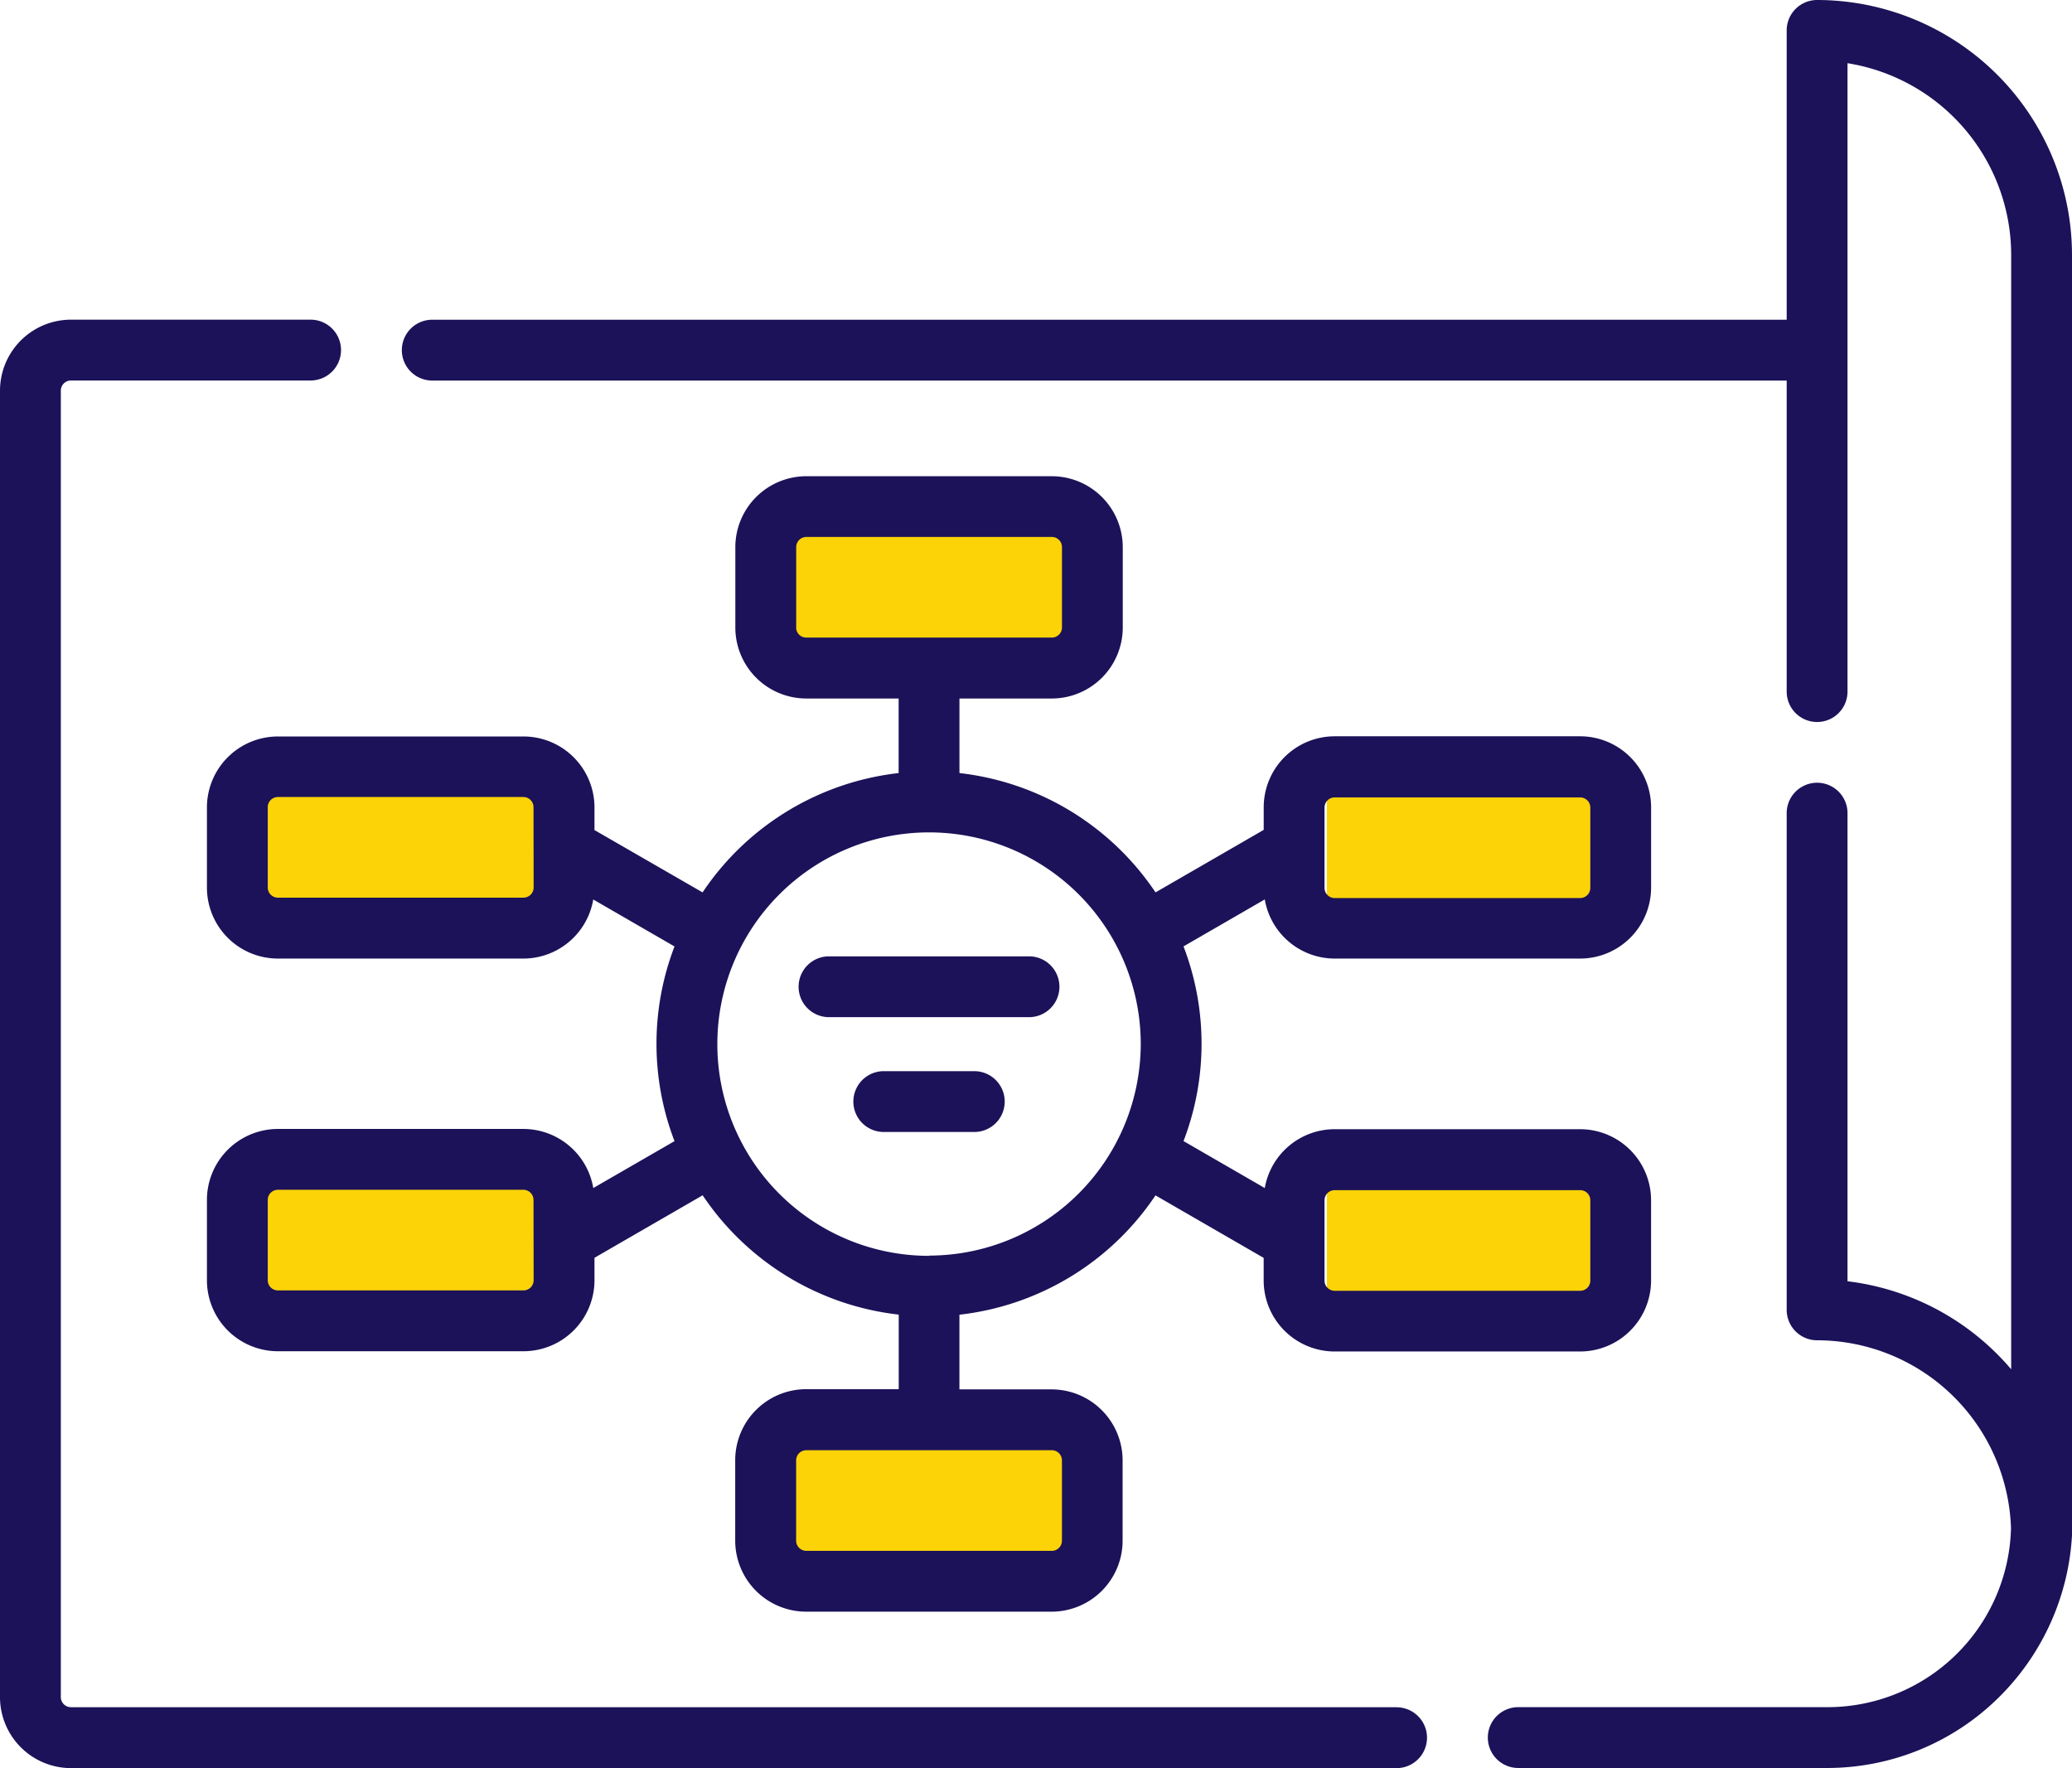
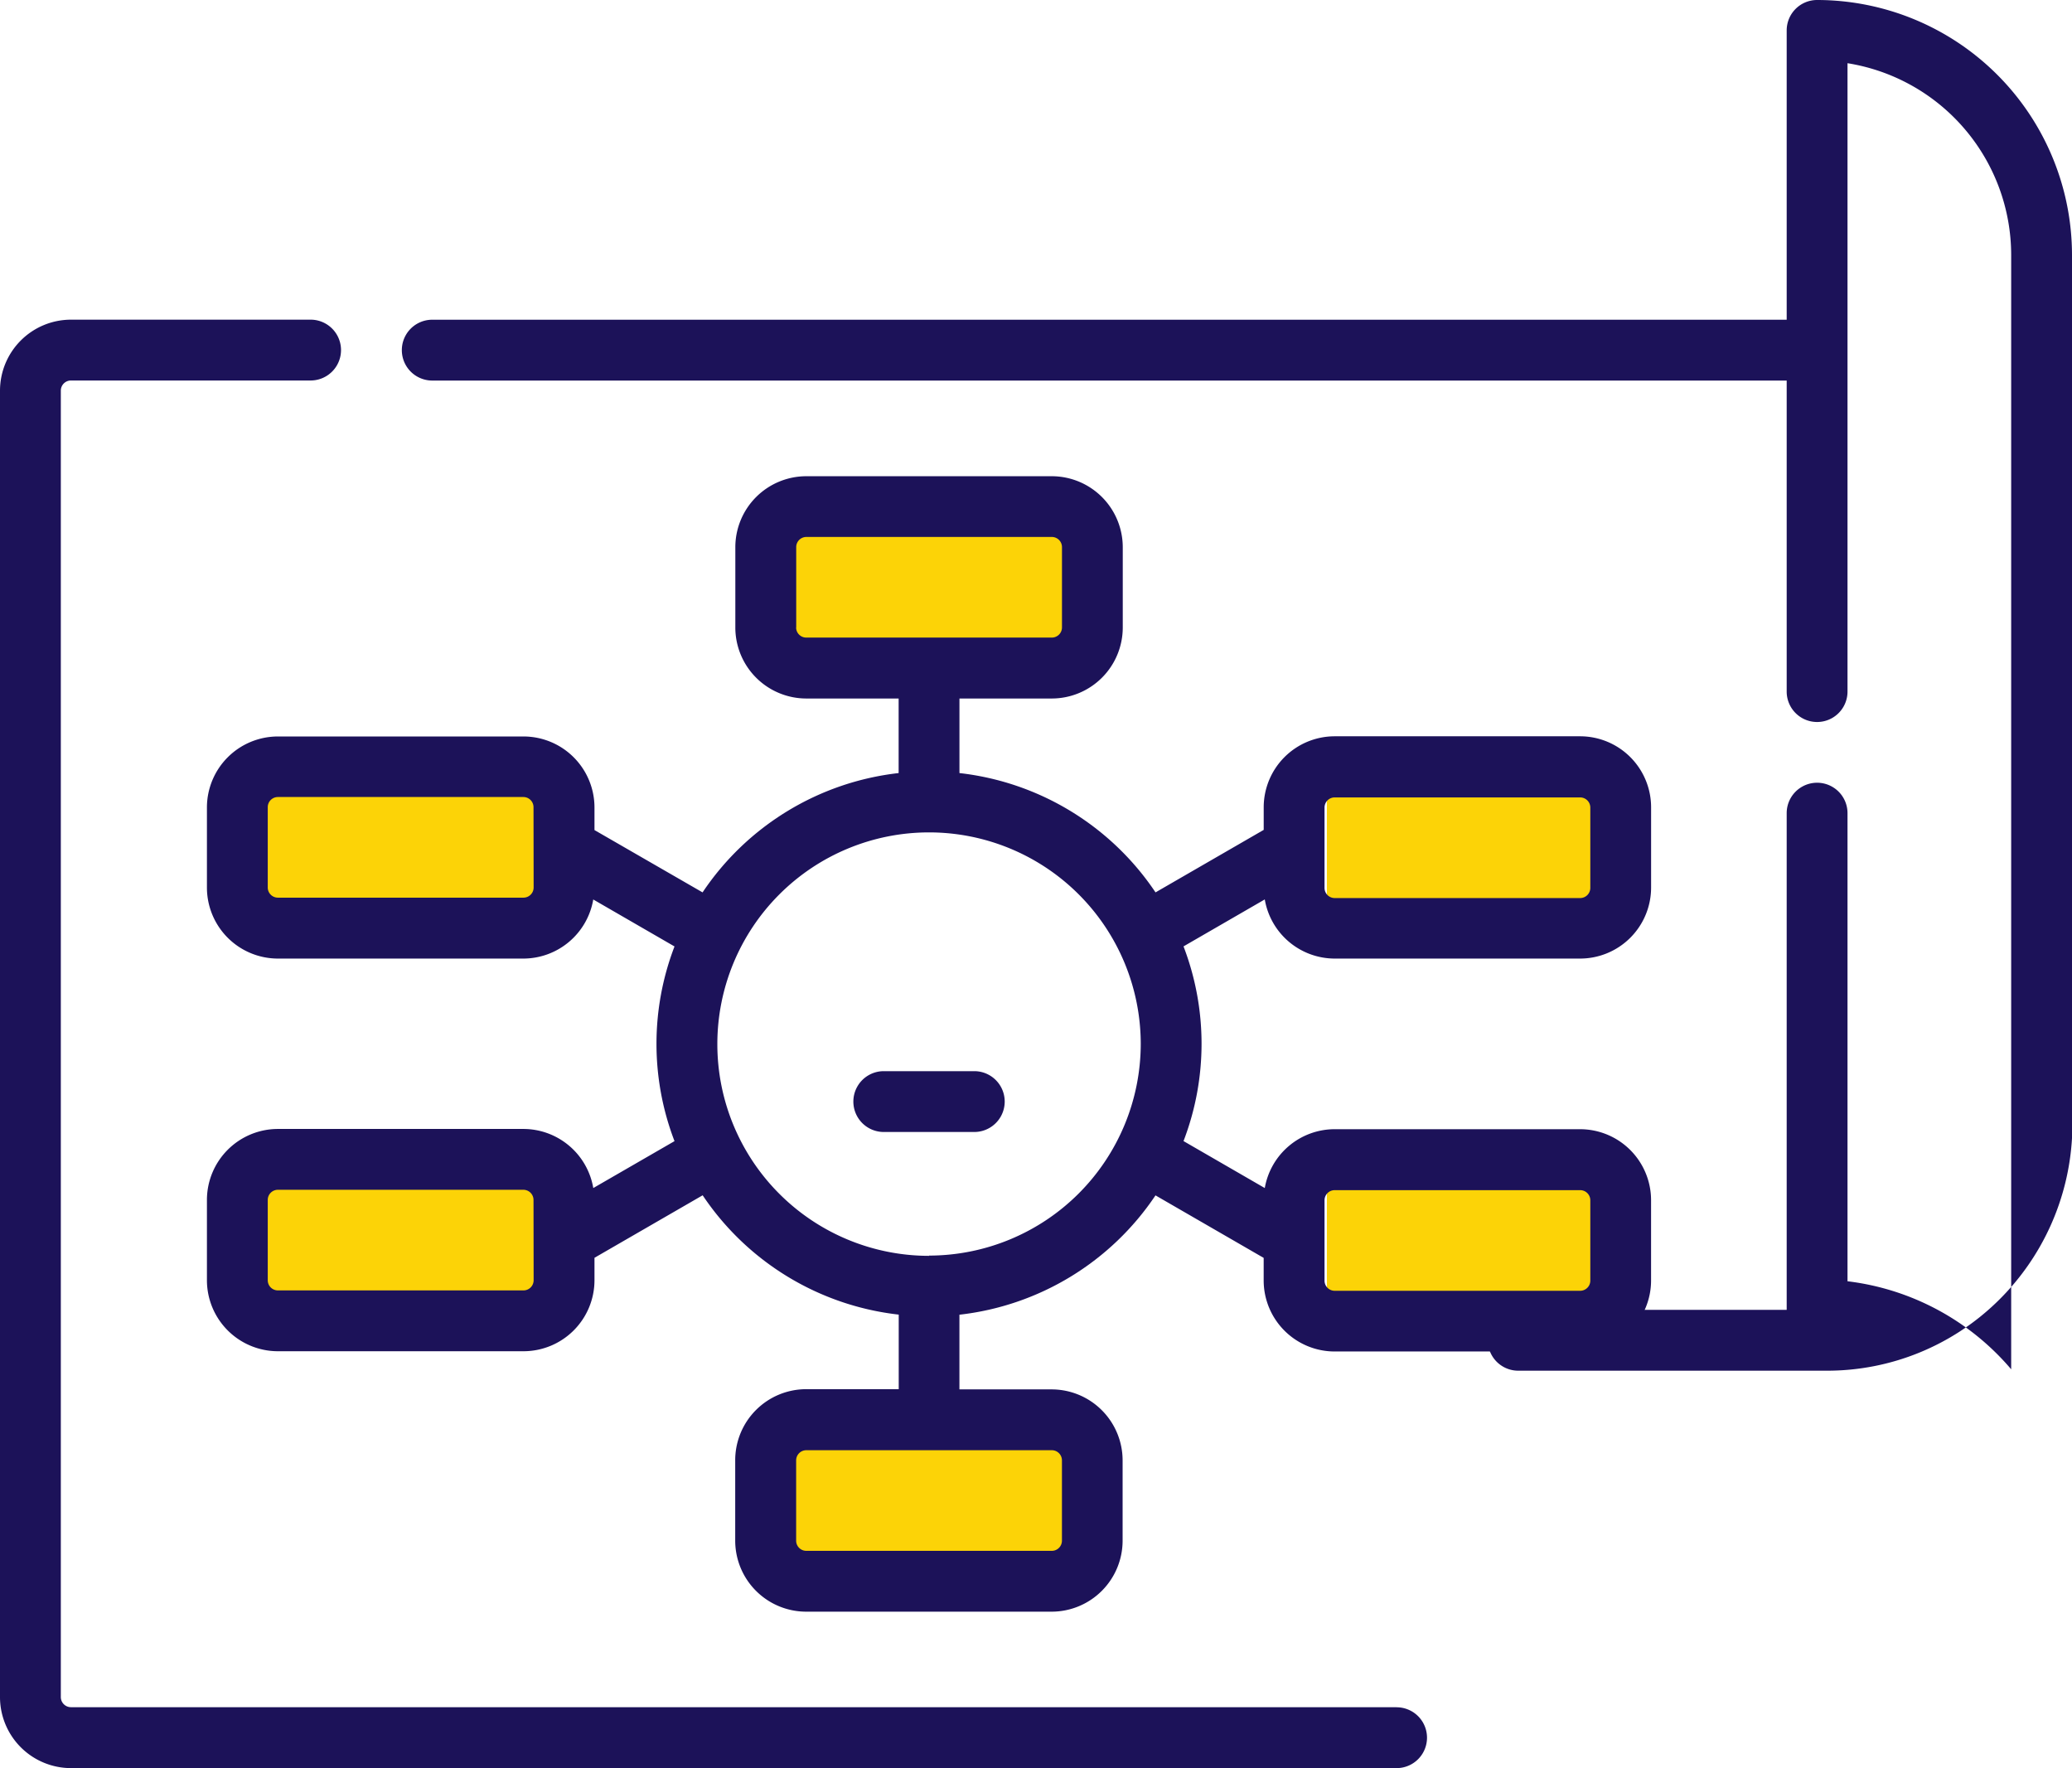
<svg xmlns="http://www.w3.org/2000/svg" id="planning" width="67.728" height="57.786" viewBox="0 0 67.728 57.786">
  <rect id="Rectangle_2283" data-name="Rectangle 2283" width="10" height="4" transform="translate(25.372 17.257)" fill="#fcd307" />
  <rect id="Rectangle_2284" data-name="Rectangle 2284" width="10" height="5" transform="translate(43.372 25.257)" fill="#fcd307" />
  <rect id="Rectangle_2285" data-name="Rectangle 2285" width="10" height="5" transform="translate(43.372 38.257)" fill="#fcd307" />
  <rect id="Rectangle_2286" data-name="Rectangle 2286" width="10" height="5" transform="translate(25.372 46.257)" fill="#fcd307" />
  <rect id="Rectangle_2287" data-name="Rectangle 2287" width="10" height="5" transform="translate(8.372 38.257)" fill="#fcd307" />
  <rect id="Rectangle_2288" data-name="Rectangle 2288" width="10" height="5" transform="translate(8.372 25.257)" fill="#fcd307" />
  <g id="Group_2033" data-name="Group 2033" transform="translate(0 0)">
-     <path id="Path_43733" data-name="Path 43733" d="M153.89,45.911a8.341,8.341,0,0,0-8.332-8.332.994.994,0,0,0-.994.994v9.456H100.291a.994.994,0,1,0,0,1.988h44.273V60.183a.994.994,0,0,0,1.988,0V39.645a6.354,6.354,0,0,1,5.35,6.266V82.333a8.326,8.326,0,0,0-5.35-2.877v-15.3a.994.994,0,0,0-1.988,0V80.391a.994.994,0,0,0,.994.994,6.35,6.35,0,0,1,6.338,6.137,6,6,0,0,1-6.029,5.854H135.789a.994.994,0,0,0,0,1.988h10.079a7.975,7.975,0,0,0,5.6-2.278,8.09,8.09,0,0,0,2.424-5.358Z" transform="translate(-86.162 -37.579)" fill="#1c1259" />
+     <path id="Path_43733" data-name="Path 43733" d="M153.89,45.911a8.341,8.341,0,0,0-8.332-8.332.994.994,0,0,0-.994.994v9.456H100.291a.994.994,0,1,0,0,1.988h44.273V60.183a.994.994,0,0,0,1.988,0V39.645a6.354,6.354,0,0,1,5.35,6.266V82.333a8.326,8.326,0,0,0-5.35-2.877v-15.3a.994.994,0,0,0-1.988,0V80.391H135.789a.994.994,0,0,0,0,1.988h10.079a7.975,7.975,0,0,0,5.6-2.278,8.09,8.09,0,0,0,2.424-5.358Z" transform="translate(-86.162 -37.579)" fill="#1c1259" />
    <path id="Path_43734" data-name="Path 43734" d="M45.651,161.923H2.319a.332.332,0,0,1-.331-.331v-42.7a.332.332,0,0,1,.331-.331h7.834a.994.994,0,1,0,0-1.988H2.319A2.322,2.322,0,0,0,0,118.895v42.7a2.322,2.322,0,0,0,2.319,2.319H45.651a.994.994,0,1,0,0-1.988Z" transform="translate(0 -106.125)" fill="#1c1259" />
  </g>
  <g id="Group_2034" data-name="Group 2034" transform="translate(6.764 15.564)">
-     <path id="Path_43735" data-name="Path 43735" d="M204.872,273.87h-6.538a.994.994,0,0,0,0,1.988h6.538a.994.994,0,1,0,0-1.988Z" transform="translate(-178 -258.177)" fill="#1c1259" />
    <path id="Path_43736" data-name="Path 43736" d="M214.819,302.237H211.86a.994.994,0,0,0,0,1.988h2.959a.994.994,0,1,0,0-1.988Z" transform="translate(-189.736 -282.791)" fill="#1c1259" />
    <path id="Path_43737" data-name="Path 43737" d="M87.994,171h8.025a2.322,2.322,0,0,0,2.319-2.319v-2.627a2.322,2.322,0,0,0-2.319-2.319H87.994a2.322,2.322,0,0,0-2.319,2.319v.74l-3.536,2.043a8.916,8.916,0,0,0-6.409-3.9V162.5h3.019a2.322,2.322,0,0,0,2.319-2.319v-2.627a2.322,2.322,0,0,0-2.319-2.319H70.723a2.322,2.322,0,0,0-2.319,2.319v2.627a2.322,2.322,0,0,0,2.319,2.319h3.019v2.437a8.916,8.916,0,0,0-6.409,3.9L63.8,166.8v-.74a2.322,2.322,0,0,0-2.319-2.319H53.451a2.322,2.322,0,0,0-2.319,2.319v2.627A2.322,2.322,0,0,0,53.451,171h8.025a2.321,2.321,0,0,0,2.284-1.931l2.656,1.535a8.88,8.88,0,0,0,0,6.363L63.761,178.5a2.321,2.321,0,0,0-2.284-1.931H53.451a2.322,2.322,0,0,0-2.319,2.319v2.627a2.322,2.322,0,0,0,2.319,2.319h8.025A2.322,2.322,0,0,0,63.8,181.52v-.74l3.536-2.043a8.916,8.916,0,0,0,6.409,3.9v2.437H70.723A2.322,2.322,0,0,0,68.4,187.4v2.627a2.322,2.322,0,0,0,2.319,2.319h8.025a2.322,2.322,0,0,0,2.319-2.319V187.4a2.322,2.322,0,0,0-2.319-2.319H75.729V182.64a8.916,8.916,0,0,0,6.409-3.9l3.536,2.043v.74a2.322,2.322,0,0,0,2.319,2.319h8.025a2.322,2.322,0,0,0,2.319-2.319v-2.627a2.322,2.322,0,0,0-2.319-2.319H87.994A2.321,2.321,0,0,0,85.71,178.5l-2.656-1.535a8.88,8.88,0,0,0,0-6.363l2.656-1.535A2.322,2.322,0,0,0,87.994,171Zm-17.6-10.822v-2.627a.332.332,0,0,1,.331-.331h8.025a.332.332,0,0,1,.331.331v2.627a.332.332,0,0,1-.331.331H70.723A.332.332,0,0,1,70.391,160.181Zm-8.583,8.5a.332.332,0,0,1-.331.331H53.451a.332.332,0,0,1-.331-.331v-2.627a.332.332,0,0,1,.331-.331h8.025a.332.332,0,0,1,.331.331Zm0,12.837a.332.332,0,0,1-.331.331H53.451a.332.332,0,0,1-.331-.331v-2.627a.332.332,0,0,1,.331-.331h8.025a.332.332,0,0,1,.331.331ZM79.08,187.4v2.627a.332.332,0,0,1-.331.331H70.723a.332.332,0,0,1-.331-.331V187.4a.332.332,0,0,1,.331-.331h8.025A.332.332,0,0,1,79.08,187.4Zm8.583-8.5a.332.332,0,0,1,.331-.331H96.02a.332.332,0,0,1,.331.331v2.627a.332.332,0,0,1-.331.331H87.994a.332.332,0,0,1-.331-.331Zm-12.927,1.816a6.92,6.92,0,1,1,6.92-6.92A6.928,6.928,0,0,1,74.735,180.708Zm12.927-14.652a.332.332,0,0,1,.331-.331H96.02a.332.332,0,0,1,.331.331v2.627a.332.332,0,0,1-.331.331H87.994a.332.332,0,0,1-.331-.331Z" transform="translate(-51.132 -155.234)" fill="#1c1259" />
  </g>
</svg>